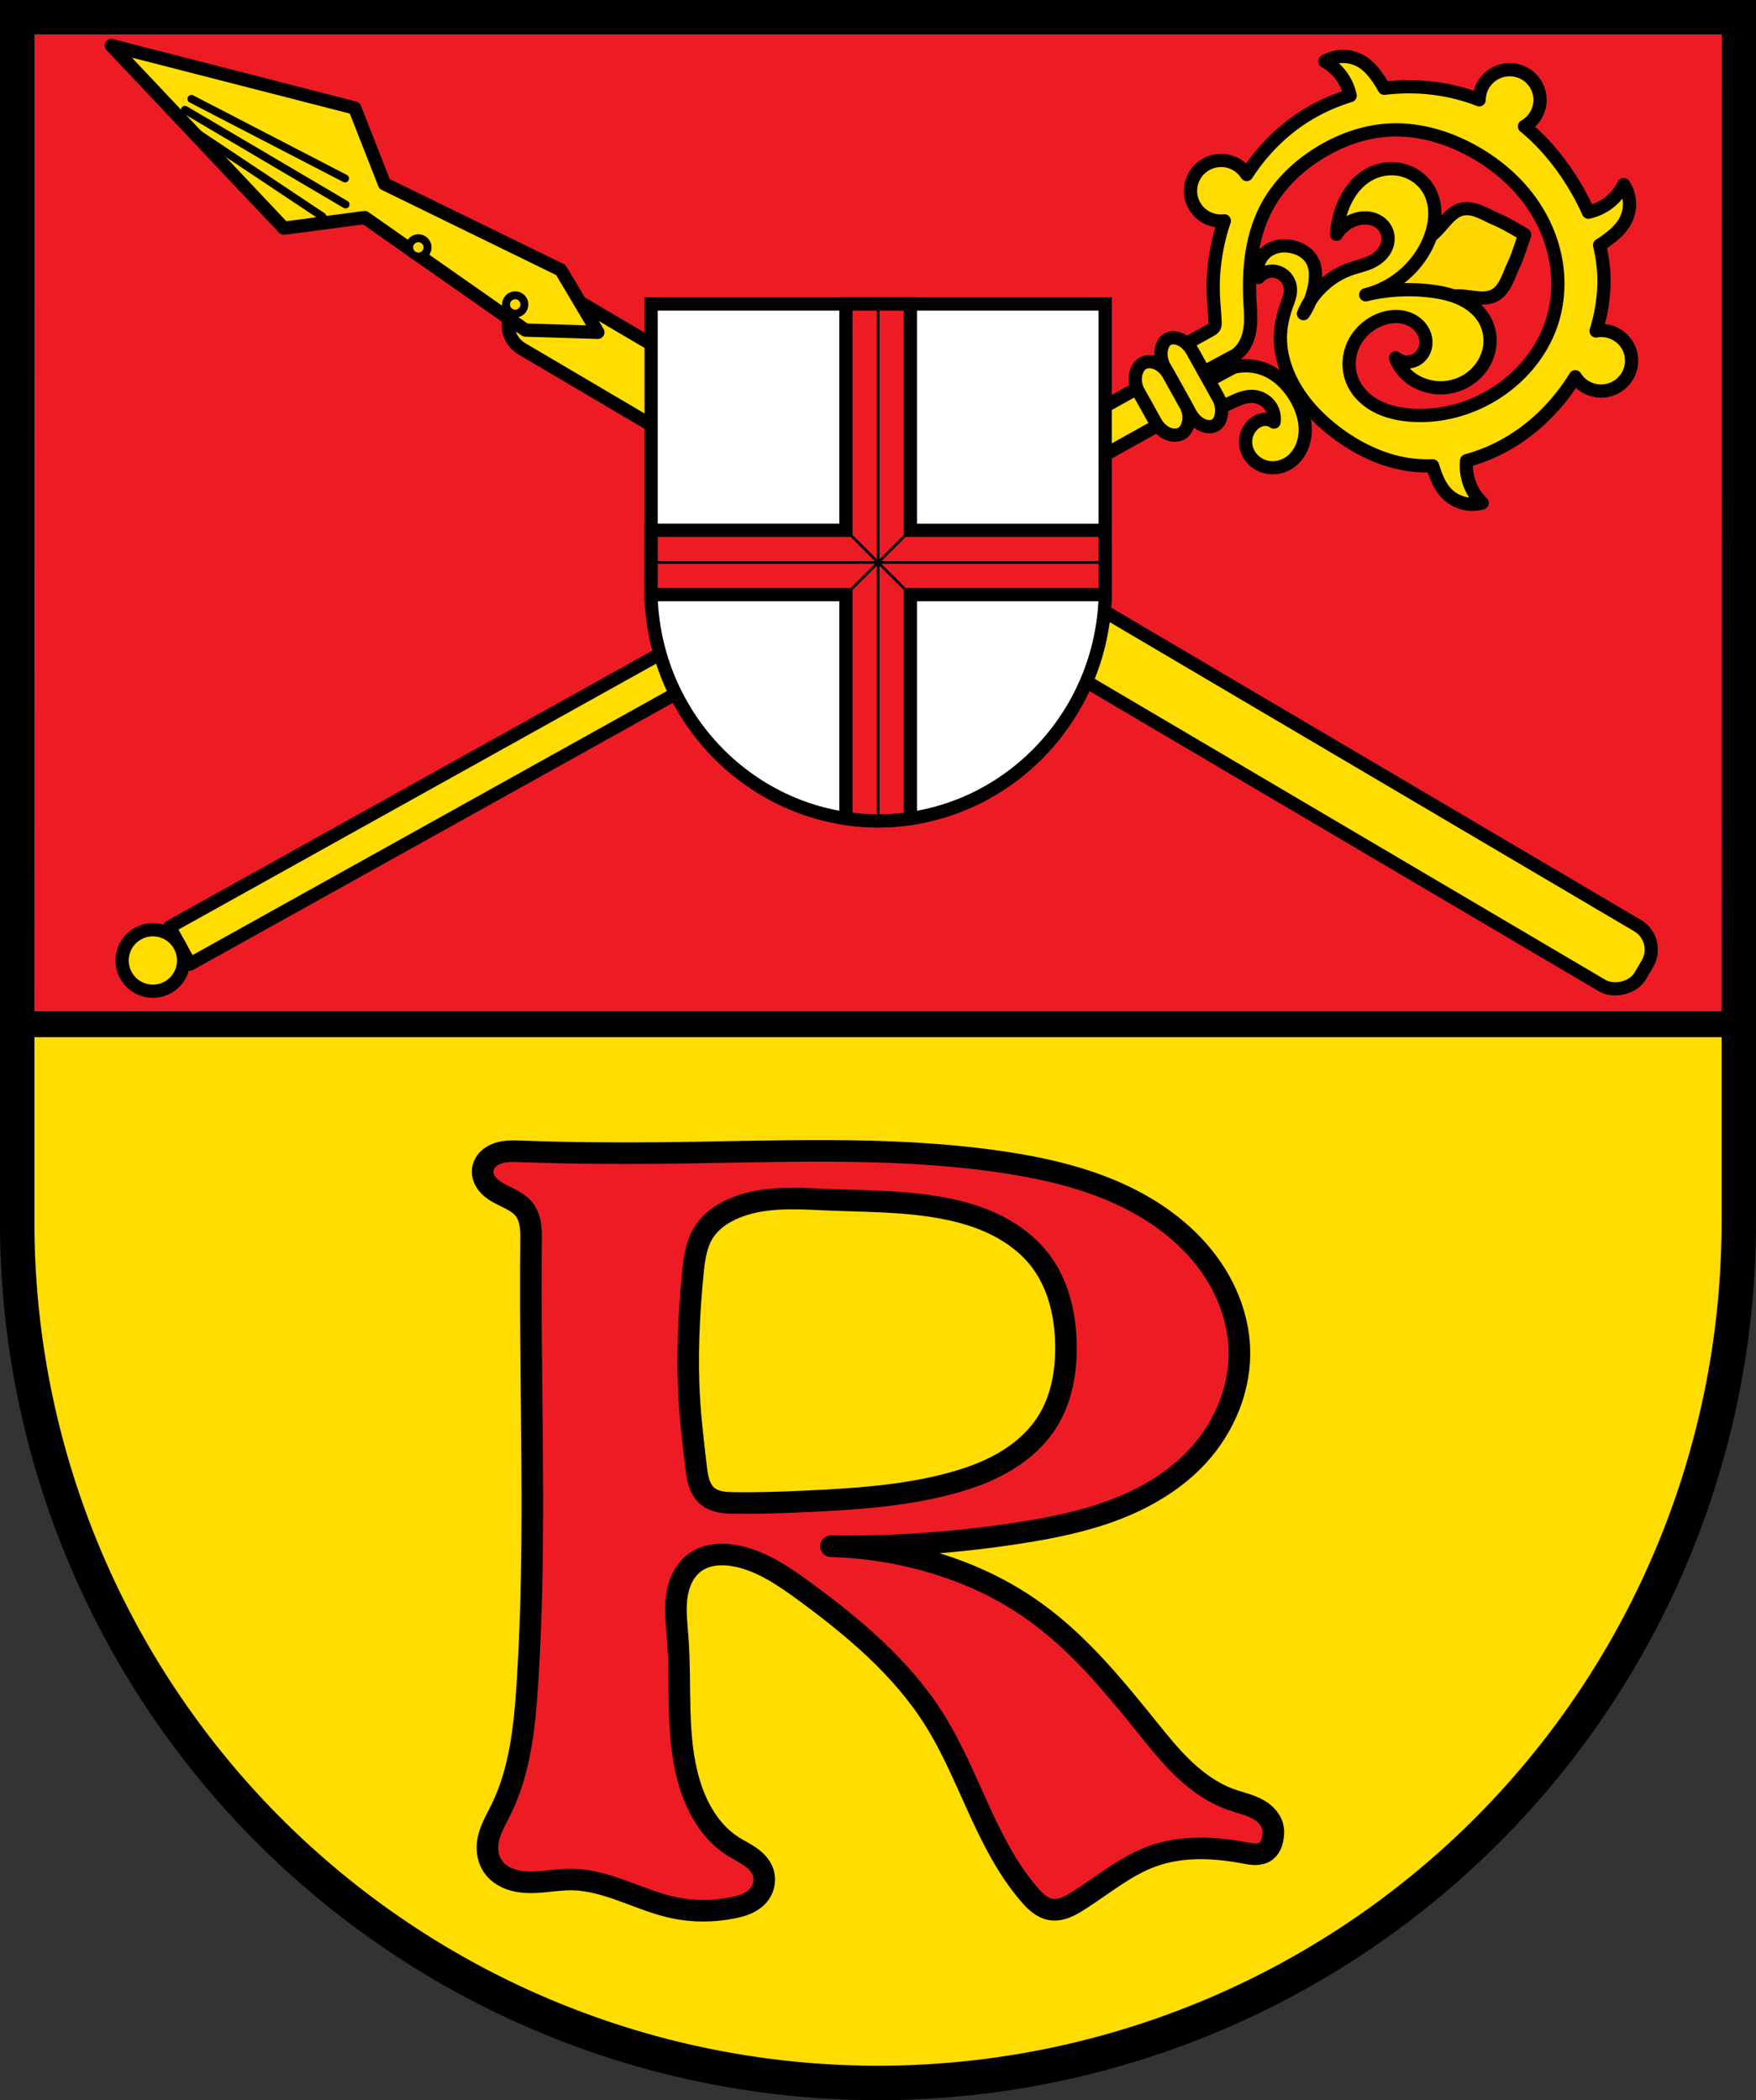
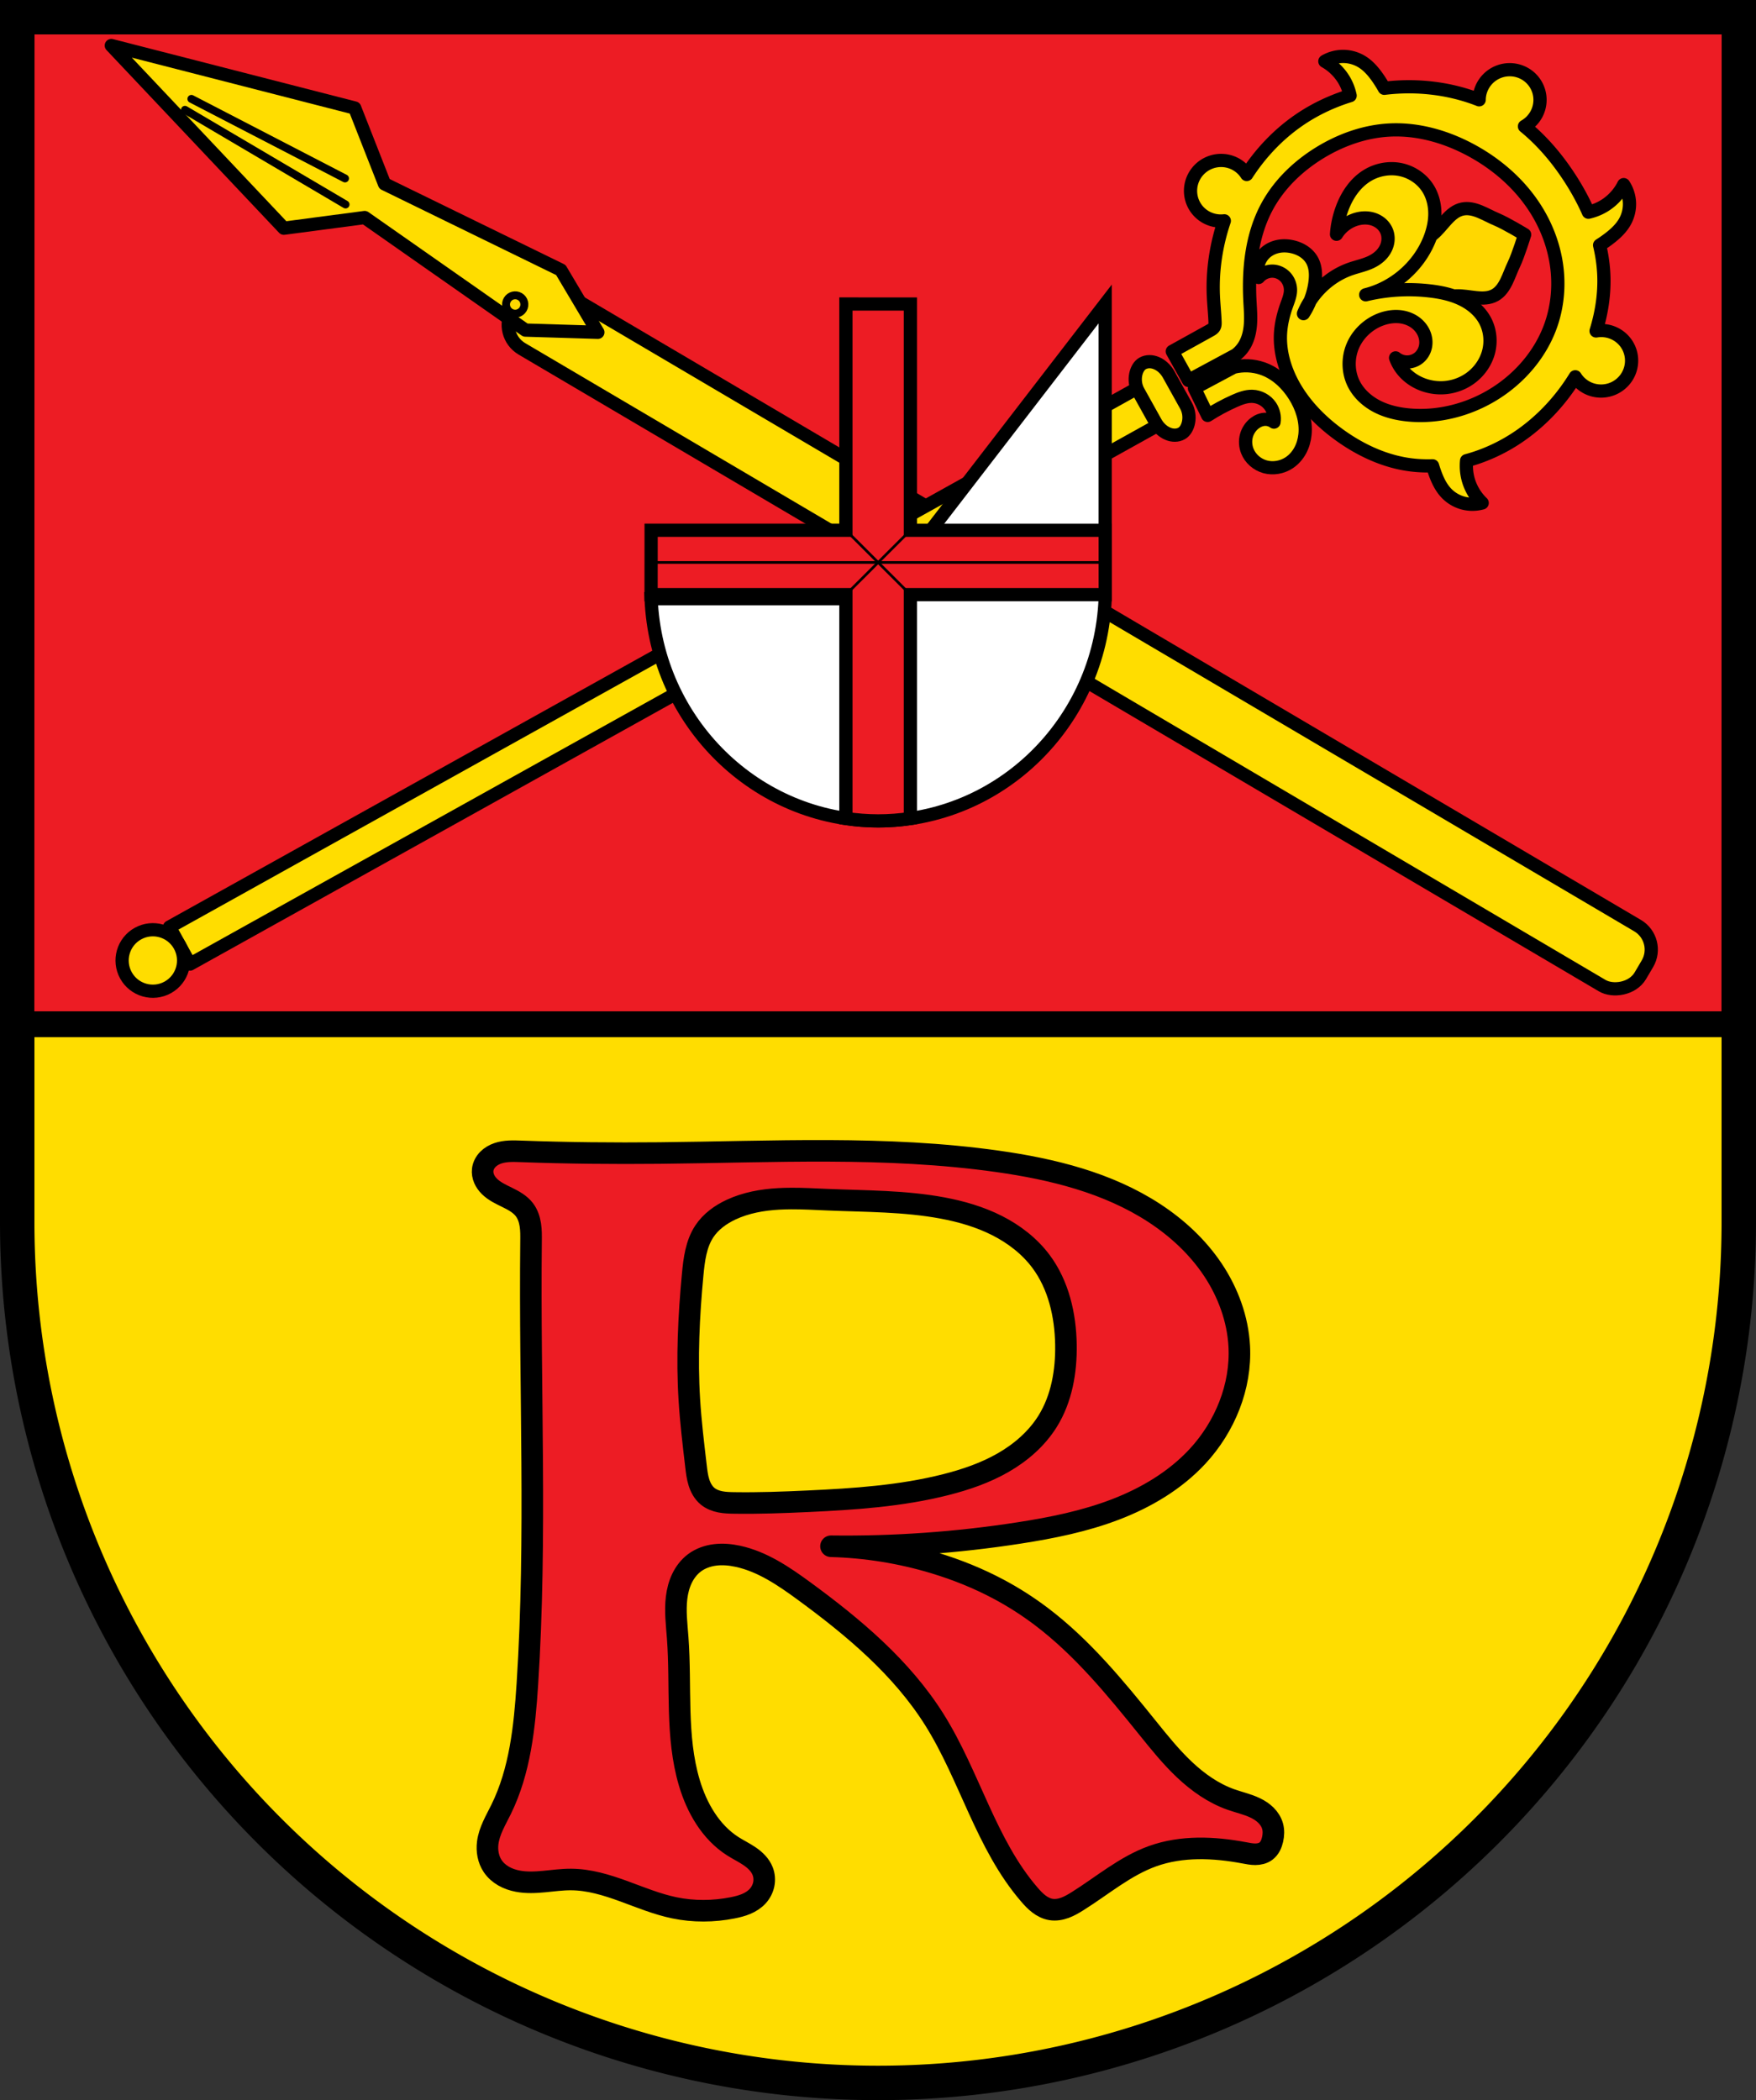
<svg xmlns="http://www.w3.org/2000/svg" height="488" width="408">
  <rect width="100%" height="100%" fill="#333333" stroke="none" />
  <g stroke="#000">
    <path d="m4 4v280a200 200 0 0 0 400 0v-280z" fill="#fd0" stroke-width="8" />
    <path d="m403.019 5h-398l-.038 233h398z" fill="#ed1c24" stroke-width="6" />
    <g fill="#ffd700" stroke-linecap="round" transform="matrix(1.179 -2 2 1.179 -1272.134 2344.067)">
      <rect fill="#fd0" height="131.075" rx="2.789" stroke-linejoin="round" stroke-width="1.323" width="6.972" x="1144.486" y="19.236" />
      <path d="m4321.072-144.775-26.352 91.176 18.973 24.242-5.797 73.879 13.176 24 13.176-24-5.799-73.879 18.973-24.242z" fill="#fd0" stroke-linejoin="round" stroke-width="5" transform="matrix(.265 0 0 .265 4.688 9.573)" />
      <g fill="#ffd700" stroke-width=".794">
        <path d="m1147.971-.519v-18.655" />
        <g transform="translate(.048)">
          <path d="m1149.192-19.174.949 17.285" />
-           <path d="m1146.654-19.174-.949 17.285" />
        </g>
-         <circle cx="1147.971" cy="7.942" r=".919" stroke-linejoin="round" />
        <circle cx="1147.971" cy="19.19" r=".919" stroke-linejoin="round" />
      </g>
    </g>
    <g stroke-linecap="round" stroke-linejoin="round" transform="matrix(1.127 2.03 -2.03 1.127 -197.95 -1084.267)">
      <path d="m544.247 30.134s-1.858 1.053-2.693 1.713c-.935.739-2.214 1.349-2.567 2.491-.385 1.243.539 2.544.77 3.823.212 1.17.354 2.353.564 3.523.395 2.196.833 4.326 1.309 6.563 1.089-2.011 2.112-3.929 3.112-5.923.533-1.063 1.004-2.157 1.538-3.219.584-1.162 1.839-2.148 1.821-3.449-.016-1.195-1.07-2.143-1.758-3.116-.614-.869-2.098-2.406-2.098-2.406z" fill="#ffd700" fill-rule="evenodd" stroke-width="1.323" />
      <g fill="#fd0">
        <path d="m544.925 19.031c-.08 0-.16.003-.24.009.515.752.828 1.642.899 2.553.049.63-.023 1.268-.199 1.874-1.231-.113-2.474-.123-3.704-.047-2.359.145-4.721.597-6.913 1.471a3.03 3.049 7.815 0 0 -3.028-3.027 3.03 3.049 7.815 0 0 -3.032 3.052 3.03 3.049 7.815 0 0 1.534 2.648c-1.67 1.375-3.092 3.06-4.209 4.92-.541.901-1.011 1.846-1.405 2.821-.398.001-.795.021-1.191.06-.779.077-1.567.234-2.247.624-.557.32-1.026.792-1.342 1.353-.317.561-.481 1.207-.469 1.851.774-.478 1.675-.747 2.583-.772.557-.015 1.115.066 1.647.23-.405 1.915-.527 3.887-.321 5.833.26 2.465 1.032 4.859 2.198 7.044a3.03 3.049 7.815 0 0 -2.857 3.045 3.03 3.049 7.815 0 0 3.028 3.046 3.03 3.049 7.815 0 0 2.797-1.878c1.71 1.887 3.759 3.465 6.032 4.6.774.387 1.573.722 2.346 1.112.082.042.164.084.239.138.075.054.143.119.189.2.055.095.076.206.085.316.009.11.006.22.007.33l-.003 4.197 3.324-.003.069-5.377c-.053-.386-.173-.763-.354-1.107-.364-.694-.96-1.24-1.614-1.667-.654-.427-1.369-.747-2.07-1.09-2.908-1.425-5.678-3.352-7.425-6.091-1.374-2.154-2.044-4.717-2.146-7.276-.097-2.445.321-4.935 1.393-7.133 1.235-2.531 3.297-4.595 5.654-6.119 2.443-1.579 5.254-2.621 8.149-2.828 2.041-.146 4.116.126 6.033.842 1.917.717 3.673 1.882 5.043 3.409 2.058 2.294 3.19 5.364 3.318 8.455.121 2.926-.65 5.905-2.287 8.33-.628.93-1.387 1.785-2.318 2.407-.931.622-2.044 1.001-3.159.943-1.281-.067-2.512-.726-3.307-1.738-.795-1.011-1.15-2.354-.991-3.635.107-.862.449-1.71 1.052-2.332.302-.311.666-.562 1.068-.719.402-.157.843-.219 1.271-.165.423.053.835.222 1.162.497.328.275.569.656.661 1.075.092.421.03.874-.171 1.255-.201.381-.54.686-.939.845.452.073.916.072 1.368-.001.757-.123 1.476-.452 2.086-.92.688-.529 1.24-1.237 1.582-2.037.342-.8.475-1.69.377-2.555-.123-1.091-.621-2.141-1.408-2.901-.788-.76-1.863-1.218-2.955-1.226-1.071-.008-2.119.406-2.994 1.03-.875.623-1.592 1.447-2.222 2.32-1.271 1.758-2.227 3.746-2.807 5.839.753-2.796.107-5.935-1.689-8.195-.557-.701-1.222-1.324-1.999-1.766-.777-.442-1.669-.697-2.561-.655-1.143.054-2.249.609-3.002 1.476-.753.868-1.148 2.033-1.108 3.183.05 1.436.752 2.786 1.692 3.867.569.655 1.228 1.23 1.954 1.703-.384-.69-.524-1.515-.389-2.295.108-.627.397-1.231.864-1.66.234-.214.51-.383.809-.485.3-.101.623-.134.935-.087.417.063.808.268 1.112.561.304.293.522.671.646 1.076.116.38.151.783.13 1.18-.04.733-.267 1.441-.393 2.164-.302 1.735.014 3.564.845 5.11.296.369.559.764.78 1.182-.297-.368-.556-.766-.78-1.182-.416-.518-.897-.982-1.434-1.372-.595-.432-1.286-.783-2.02-.785-.395-.001-.787.101-1.141.276-.355.175-.672.422-.945.71-.344.363-.62.796-.777 1.272-.157.476-.192.996-.072 1.483.107.435.338.838.659 1.148.32.311.729.528 1.165.621-.203-.534-.127-1.168.197-1.64.264-.384.681-.654 1.135-.747.454-.093.94-.01 1.342.22.443.253.77.664 1.107 1.048.633.721 1.342 1.383 2.15 1.899 1.739 1.112 3.871 1.495 5.929 1.371 2.081-.125 4.115-.743 5.997-1.645 2.077-.996 4.004-2.358 5.477-4.136.625-.754 1.155-1.576 1.599-2.443.256.057.515.106.774.147.773.122 1.574.17 2.33-.037.618-.169 1.19-.508 1.637-.971.446-.463.766-1.048.916-1.675-.869.267-1.807.301-2.692.095-.63-.147-1.23-.418-1.763-.786.487-1.952.616-4.007.401-6.006-.286-2.661-1.148-5.246-2.462-7.574a3.03 3.049 7.815 0 0 2.886-3.046 3.03 3.049 7.815 0 0 -3.028-3.046 3.03 3.049 7.815 0 0 -2.858 2.044c-1.308-1.365-2.816-2.535-4.499-3.384-.909-.458-1.86-.817-2.836-1.091-.022-.395-.062-.79-.121-1.181-.116-.778-.313-1.562-.735-2.223-.346-.542-.839-.987-1.412-1.274-.501-.252-1.062-.382-1.622-.379z" fill-rule="evenodd" stroke-width="1.323" />
        <path d="m363.913 642.161.312-19.569c1.123-4.081 3.442-7.824 6.594-10.648 4.749-4.254 11.188-6.285 17.555-6.619 6.034-.316 12.301.875 17.267 4.317 2.013 1.395 3.791 3.149 5.113 5.21 1.323 2.061 2.183 4.434 2.369 6.877.278 3.64-1.015 7.397-3.567 10.007-2.551 2.61-6.34 3.994-9.959 3.519-2.278-.299-4.465-1.316-6.127-2.903-1.662-1.587-2.784-3.74-3.082-6.019-.219-1.672.015-3.435.863-4.892.66-1.134 1.681-2.053 2.878-2.59-1.948-1.492-4.462-2.225-6.907-2.014-3.167.273-6.148 2.159-7.77 4.892-1.378 2.321-1.773 5.082-2.014 7.77-.399 4.448-.453 8.926-.159 13.382z" fill-rule="evenodd" stroke-width="5.824" transform="matrix(.226 -0 -0 .228 459.407 -79.928)" />
        <path d="m543.112 69.726-4.24-.001.014 11.165.098 81.507 0.0.313.014 10.852.01 8.766 4.239.012-.011-8.732 0-.046-.013-11.165-.099-81.461 0-.046z" stroke-width="1.323" />
-         <rect height="3.213" rx="2.238" ry="2.229" stroke-width="1.323" transform="matrix(1 -.001 -.001 1 0 0)" width="9.841" x="536.122" y="65.399" />
        <rect height="3.475" rx="2.238" ry="2.229" stroke-width="1.323" transform="matrix(1 -.001 -.001 1 0 0)" width="8.022" x="537.032" y="68.612" />
        <circle cx="541.129" cy="185.412" r="3.077" stroke-width="1.323" />
      </g>
    </g>
    <g transform="matrix(2.322 0 0 2.322 -6.886 -26.172)">
-       <path d="m113.552 41.693 0 29.49c-.508 12.405-10.545 22.229-22.717 22.236-12.161-.015-22.202-9.843-22.717-22.236l0-29.49h22.716z" fill="#fff" fill-rule="evenodd" stroke-width="1.323" />
+       <path d="m113.552 41.693 0 29.49c-.508 12.405-10.545 22.229-22.717 22.236-12.161-.015-22.202-9.843-22.717-22.236h22.716z" fill="#fff" fill-rule="evenodd" stroke-width="1.323" />
      <path d="m87.609 41.693v22.641h-19.49l-.004 6.444h19.494v22.401c1.055.155 2.132.239 3.227.241 1.095-0 2.171-.084 3.226-.238v-22.403h19.495l-.004-6.444h-19.491v-22.641h-3.227z" fill="#ed1c24" stroke-linecap="round" stroke-width="1.323" />
      <g fill="none" stroke-width=".265">
        <path d="m87.609 64.335 6.453 6.444" />
        <path d="m87.609 70.779 6.453-6.444" />
        <path d="m68.09 67.557h45.492" />
-         <path d="m90.836 93.42-.001-51.726" />
      </g>
    </g>
    <path d="m192.592 267.42c-13.122-.057-26.278.378-39.395.507-10.713.105-21.428.005-32.135-.388-1.817-.067-3.682-.135-5.401.455-.86.295-1.671.758-2.307 1.407s-1.088 1.494-1.197 2.396c-.086.714.043 1.448.326 2.11.282.662.714 1.255 1.224 1.762 1.163 1.158 2.694 1.854 4.167 2.578s2.968 1.538 3.964 2.843c.775 1.016 1.191 2.268 1.385 3.53s.177 2.548.163 3.825c-.375 34.295 1.366 68.64-.852 102.865-.647 9.977-1.7 20.19-6.117 29.16-1.235 2.507-2.747 4.971-3.097 7.744-.236 1.873.108 3.854 1.163 5.42.647.961 1.543 1.744 2.549 2.319 1.006.575 2.119.947 3.258 1.165 4.071.779 8.246-.408 12.39-.387 4.166.021 8.226 1.263 12.142 2.687 3.915 1.424 7.783 3.05 11.863 3.895 4.453.922 9.09.886 13.55 0 1.066-.212 2.128-.473 3.129-.896 1.001-.423 1.945-1.013 2.679-1.815.702-.767 1.201-1.723 1.411-2.741.21-1.019.128-2.098-.25-3.067-.56-1.437-1.725-2.561-2.997-3.435-1.271-.874-2.673-1.541-3.972-2.373-5.114-3.272-8.335-8.893-10.066-14.711-3.222-10.828-1.87-22.418-2.709-33.684-.231-3.106-.631-6.231-.256-9.322.188-1.546.572-3.077 1.245-4.481.672-1.405 1.641-2.681 2.883-3.62 1.397-1.056 3.107-1.656 4.846-1.867 1.739-.212 3.508-.048 5.22.319 5.746 1.231 10.746 4.658 15.486 8.13 11.48 8.411 22.626 17.763 30.2 29.812 8.229 13.091 11.972 28.941 22.068 40.653.68.789 1.391 1.561 2.22 2.193.828.632 1.785 1.123 2.813 1.291 1.092.178 2.221-.017 3.259-.399 1.038-.383 1.998-.95 2.936-1.537 5.755-3.605 11.03-8.158 17.422-10.453 6.765-2.429 14.231-2.103 21.295-.775.853.16 1.71.335 2.577.332.868-.005 1.76-.2 2.456-.718.426-.317.764-.745 1.014-1.214.251-.469.416-.978.534-1.497.232-1.017.279-2.092 0-3.097-.268-.965-.829-1.834-1.539-2.54-.71-.706-1.565-1.255-2.467-1.691-1.803-.871-3.783-1.297-5.672-1.964-4.068-1.437-7.669-3.988-10.805-6.949-3.137-2.961-5.847-6.339-8.554-9.698-7.523-9.336-15.206-18.721-24.779-25.94-3.061-2.309-6.299-4.383-9.678-6.196-4.802-2.575-9.883-4.62-15.099-6.194-7.782-2.349-15.88-3.655-24.006-3.872 14.636.189 29.287-.848 43.75-3.097 7.572-1.177 15.135-2.697 22.292-5.436 7.157-2.738 13.929-6.751 19.135-12.374 6.356-6.865 10.171-16.21 9.68-25.552-.334-6.346-2.609-12.524-6.139-17.807-3.53-5.284-8.286-9.692-13.606-13.166-10.784-7.041-23.642-10.199-36.394-12.002-12.989-1.836-26.078-2.385-39.2-2.443zm-8.843 11.076c2.85-.014 5.703.152 8.553.272 8.93.373 17.929.29 26.714 1.935 4.358.816 8.662 2.065 12.62 4.064 3.958 1.999 7.568 4.774 10.223 8.326 4.1 5.486 5.695 12.51 5.808 19.358.102 6.188-.987 12.556-4.259 17.81-2.513 4.037-6.218 7.249-10.342 9.616-4.124 2.367-8.667 3.926-13.276 5.097-10.476 2.661-21.338 3.37-32.135 3.872-5.675.264-11.355.473-17.035.387-1.086-.017-2.177-.044-3.243-.252-1.066-.208-2.112-.607-2.952-1.296-.989-.811-1.635-1.981-2.023-3.2-.388-1.219-.538-2.498-.688-3.769-.606-5.153-1.229-10.308-1.549-15.487-.598-9.674-.138-19.388.775-29.037.331-3.496.773-7.137 2.711-10.066 1.487-2.247 3.754-3.891 6.194-5.033 3.444-1.612 7.26-2.298 11.056-2.511.949-.053 1.898-.078 2.848-.083z" fill="#ed1c24" stroke-linecap="round" stroke-linejoin="round" stroke-width="5.012" />
  </g>
</svg>